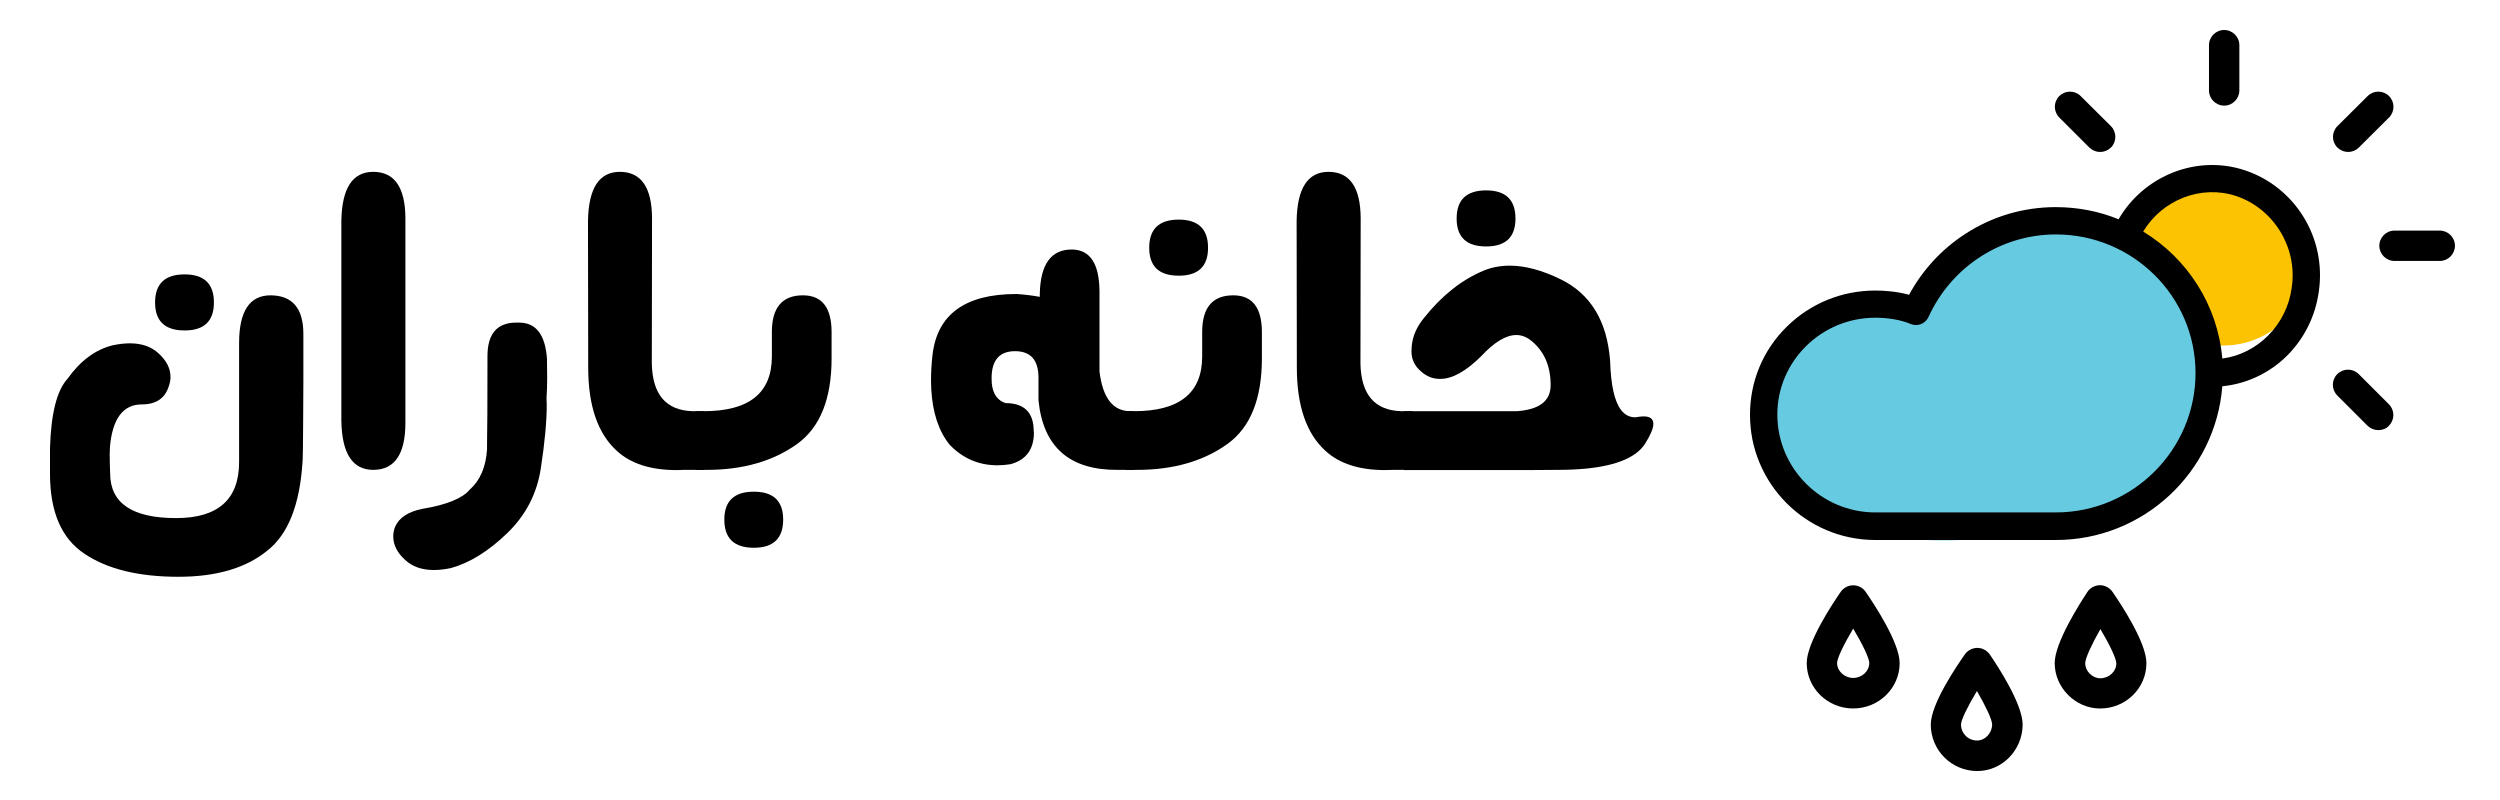
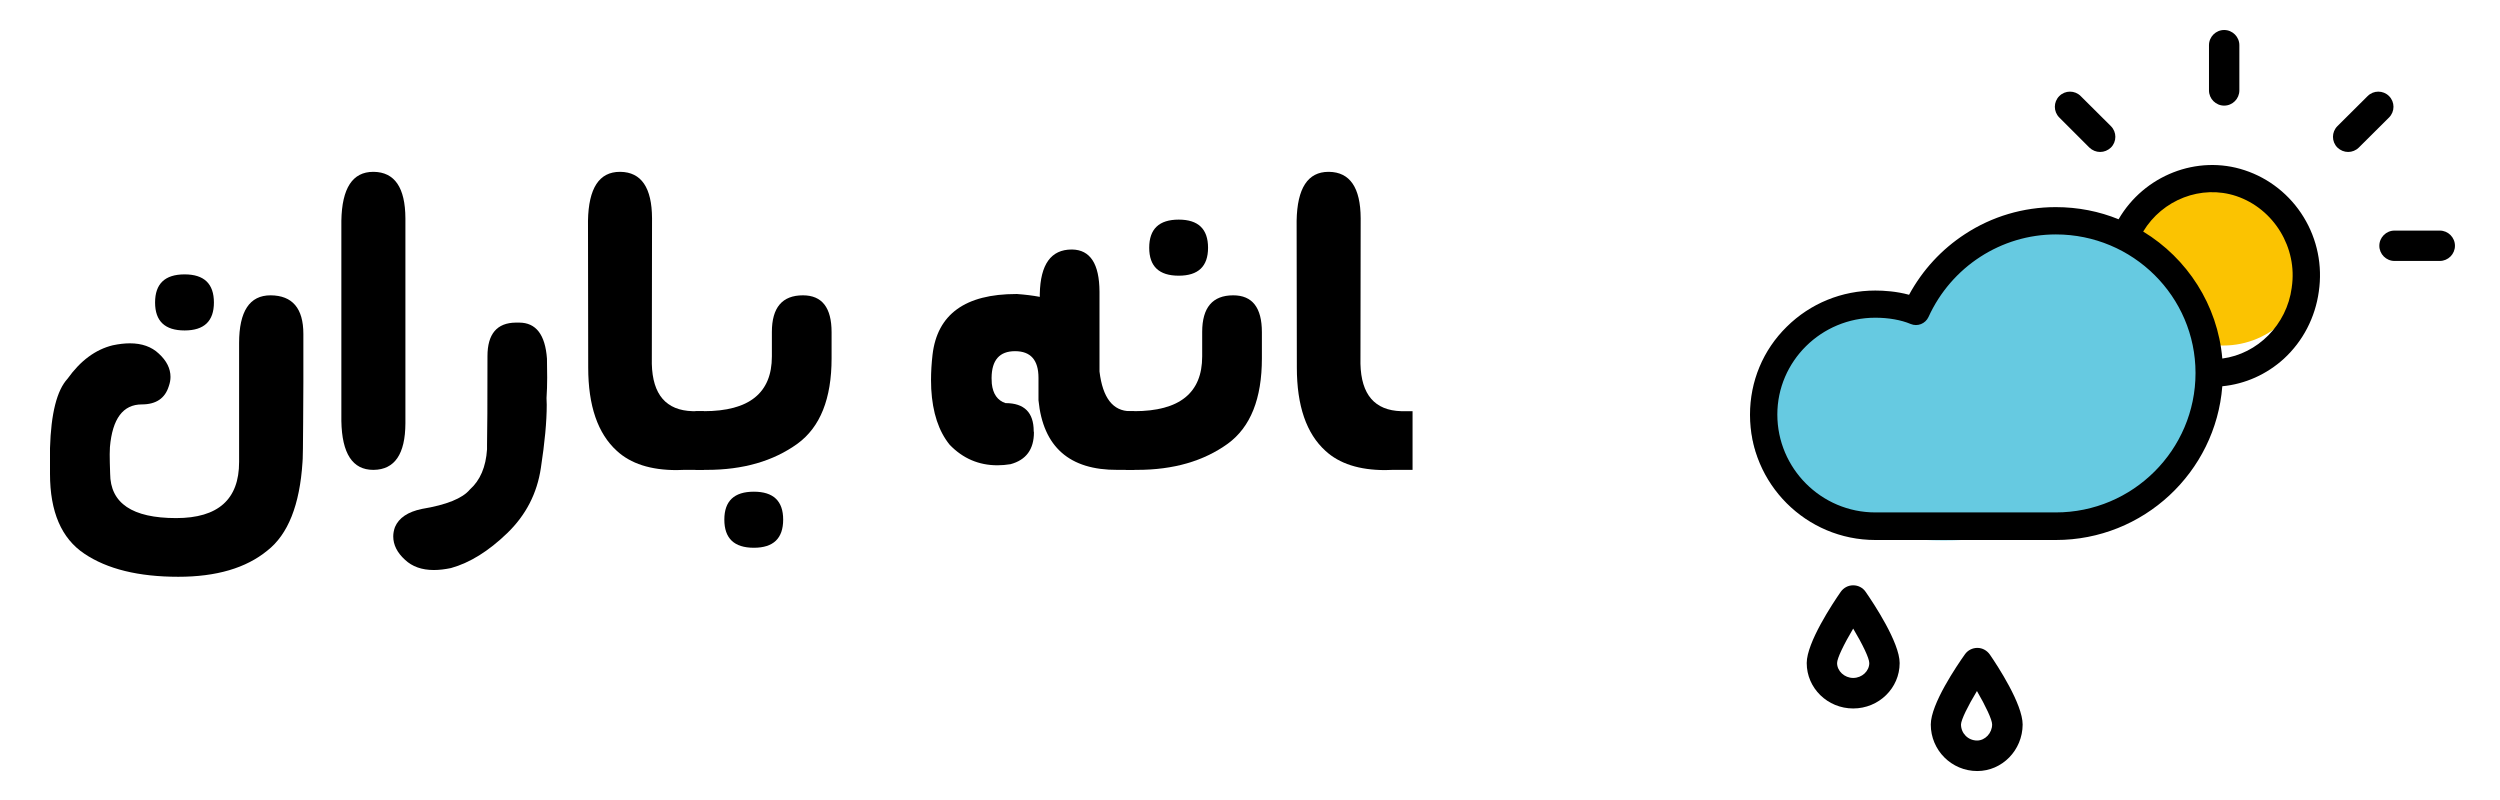
<svg xmlns="http://www.w3.org/2000/svg" width="500" height="160" viewBox="0 0 500 160" fill="none">
  <path d="M21.984 89.436C21.955 89.756 21.941 90.236 21.941 90.876C21.941 91.807 21.97 93.087 22.028 94.716C22.057 100.651 26.457 103.618 35.228 103.618C43.623 103.618 47.82 99.88 47.82 92.403V68.622C47.82 62.251 49.919 59.065 54.116 59.065C58.487 59.094 60.673 61.669 60.673 66.789V76.476C60.644 80.316 60.629 83.007 60.629 84.549C60.629 86.12 60.615 87.836 60.586 89.698C60.557 91.531 60.528 92.447 60.499 92.447C59.949 101 57.604 106.891 53.465 110.12C49.209 113.611 43.275 115.356 35.662 115.356C27.701 115.356 21.434 113.814 16.861 110.731C12.287 107.676 10 102.352 10 94.76V89.611C10.203 82.687 11.375 78.062 13.517 75.734C16.093 72.127 19.104 69.902 22.549 69.058C23.794 68.796 24.937 68.665 25.979 68.665C28.382 68.665 30.307 69.349 31.754 70.716C33.317 72.142 34.099 73.698 34.099 75.385C34.099 75.996 33.983 76.622 33.752 77.262C32.999 79.676 31.204 80.883 28.367 80.883C24.604 80.883 22.476 83.734 21.984 89.436ZM36.921 66.091C32.984 66.091 31.016 64.229 31.016 60.505C31.016 56.753 32.984 54.876 36.921 54.876C40.829 54.876 42.783 56.753 42.783 60.505C42.783 64.229 40.829 66.091 36.921 66.091Z" fill="black" />
-   <path d="M68.272 44.142C68.387 37.625 70.515 34.367 74.654 34.367H74.741C78.939 34.425 81.052 37.523 81.081 43.662V84.68C81.052 90.818 78.939 93.916 74.741 93.974H74.654C70.515 93.974 68.387 90.716 68.272 84.2V44.142Z" fill="black" />
+   <path d="M68.272 44.142C68.387 37.625 70.515 34.367 74.654 34.367H74.741C78.939 34.425 81.052 37.523 81.081 43.662V84.68C81.052 90.818 78.939 93.916 74.741 93.974H74.654C70.515 93.974 68.387 90.716 68.272 84.2V44.142" fill="black" />
  <path d="M97.407 89.873V89C97.465 86.614 97.494 80.694 97.494 71.24C97.494 66.789 99.39 64.549 103.182 64.52H103.834C107.191 64.52 109.044 66.92 109.392 71.72C109.42 73 109.435 74.265 109.435 75.516C109.435 76.912 109.392 78.28 109.305 79.618C109.334 80.054 109.348 80.505 109.348 80.971C109.348 84.287 108.957 88.491 108.176 93.582C107.423 98.672 105.18 103.022 101.445 106.629C97.711 110.236 93.963 112.563 90.199 113.611C88.954 113.872 87.811 114.003 86.769 114.003C84.366 114.003 82.441 113.32 80.994 111.952C79.431 110.527 78.649 108.971 78.649 107.283C78.649 106.672 78.765 106.047 78.997 105.407C79.778 103.574 81.573 102.367 84.381 101.785C89.302 100.971 92.501 99.676 93.977 97.902C96.032 96.069 97.176 93.392 97.407 89.873Z" fill="black" />
  <path d="M130.407 43.662L130.364 72.767C130.509 78.934 133.23 82.091 138.527 82.236H140.785V93.974H136.79C136.298 94.003 135.806 94.018 135.314 94.018C130.132 94.018 126.152 92.738 123.373 90.178C119.552 86.716 117.642 81.16 117.642 73.509L117.598 44.142C117.714 37.625 119.842 34.367 123.981 34.367H124.068C128.265 34.425 130.379 37.523 130.407 43.662Z" fill="black" />
  <path d="M150.772 98.338C154.68 98.338 156.634 100.2 156.634 103.923C156.634 107.676 154.68 109.552 150.772 109.552C146.835 109.552 144.867 107.676 144.867 103.923C144.867 100.2 146.835 98.338 150.772 98.338ZM139.092 82.236H140.785C149.846 82.236 154.376 78.585 154.376 71.284V66.396C154.376 61.509 156.446 59.065 160.585 59.065C164.406 59.065 166.317 61.523 166.317 66.44V71.676C166.317 79.734 164.045 85.422 159.5 88.738C154.666 92.229 148.615 93.974 141.35 93.974H139.092V82.236Z" fill="black" />
  <path d="M226.89 93.974H223.503C213.892 94.032 208.624 89.392 207.697 80.054V75.56C207.697 72.011 206.134 70.236 203.008 70.236C199.911 70.236 198.347 72.011 198.318 75.56V75.647C198.318 76.025 198.333 76.389 198.362 76.738C198.593 78.803 199.505 80.098 201.097 80.622C204.861 80.622 206.742 82.498 206.742 86.251C206.771 86.338 206.786 86.411 206.786 86.469C206.786 89.873 205.222 91.996 202.096 92.84C201.199 92.985 200.33 93.058 199.491 93.058C195.757 93.058 192.572 91.691 189.938 88.956C187.738 86.251 186.508 82.527 186.247 77.785C186.218 77.204 186.204 76.607 186.204 75.996C186.204 74.396 186.305 72.709 186.508 70.934C187.463 62.847 193.05 58.803 203.269 58.803H203.399C205.049 58.92 206.569 59.109 207.958 59.371V58.803C208.074 52.869 210.201 49.902 214.341 49.902H214.428C218.046 49.96 219.87 52.767 219.899 58.324V74.294C220.536 79.589 222.591 82.236 226.065 82.236H226.89V93.974Z" fill="black" />
  <path d="M225.153 82.236H226.846C235.907 82.236 240.437 78.585 240.437 71.284V66.396C240.437 61.509 242.507 59.065 246.646 59.065C250.468 59.065 252.378 61.523 252.378 66.44V71.676C252.378 79.734 250.106 85.422 245.561 88.738C240.727 92.229 234.677 93.974 227.411 93.974H225.153V82.236ZM229.842 49.553C229.842 45.8 231.811 43.923 235.748 43.923C239.656 43.923 241.61 45.8 241.61 49.553C241.61 53.276 239.656 55.138 235.748 55.138C231.811 55.138 229.842 53.276 229.842 49.553Z" fill="black" />
  <path d="M272.135 43.662L272.091 72.767C272.236 78.934 274.957 82.091 280.255 82.236H282.512V93.974H278.518C278.026 94.003 277.534 94.018 277.041 94.018C271.86 94.018 267.88 92.738 265.101 90.178C261.279 86.716 259.369 81.16 259.369 73.509L259.325 44.142C259.441 37.625 261.569 34.367 265.708 34.367H265.795C269.993 34.425 272.106 37.523 272.135 43.662Z" fill="black" />
-   <path d="M280.776 82.236H303.398C307.885 81.916 310.128 80.185 310.128 77.043C310.128 73.145 308.797 70.149 306.134 68.054C305.236 67.356 304.281 67.007 303.268 67.007C301.213 67.007 298.882 68.403 296.277 71.196C293.209 74.251 290.473 75.778 288.07 75.778H287.897C286.276 75.778 284.814 75.051 283.511 73.596C282.701 72.665 282.295 71.545 282.295 70.236C282.295 69.916 282.31 69.596 282.339 69.276C282.512 67.24 283.352 65.32 284.857 63.516C288.418 59.065 292.369 55.938 296.711 54.134C298.332 53.465 300.084 53.131 301.965 53.131C305.034 53.131 308.435 54.047 312.169 55.88C318.161 58.818 321.447 64.273 322.026 72.243C322.171 77.014 322.894 80.258 324.197 81.974C324.95 82.963 325.89 83.458 327.019 83.458C327.222 83.458 327.439 83.429 327.671 83.371C328.076 83.312 328.438 83.283 328.756 83.283C330.03 83.283 330.667 83.778 330.667 84.767C330.667 85.669 330.117 86.993 329.017 88.738C327.28 91.443 323.372 93.102 317.293 93.713C315.527 93.887 313.573 93.974 311.431 93.974L305.222 94.018H280.776V82.236ZM291.327 43.705C291.327 39.953 293.295 38.076 297.232 38.076C301.14 38.076 303.094 39.953 303.094 43.705C303.094 47.429 301.14 49.291 297.232 49.291C293.295 49.291 291.327 47.429 291.327 43.705Z" fill="black" />
  <path d="M462.02 51.737C462.02 61.33 454.244 69.106 444.651 69.106C435.058 69.106 427.281 61.33 427.281 51.737C427.281 42.144 435.058 34.367 444.651 34.367C454.244 34.367 462.02 42.144 462.02 51.737Z" fill="#FBC301" />
  <path d="M444.834 21.124C446.504 21.124 447.871 19.758 447.871 18.087V9.037C447.871 7.367 446.504 6 444.834 6C443.164 6 441.797 7.367 441.797 9.037V18.087C441.797 19.758 443.164 21.124 444.834 21.124Z" fill="black" />
  <path d="M469.638 30.393C470.398 30.393 471.187 30.089 471.764 29.512L477.808 23.499C478.992 22.314 478.992 20.401 477.808 19.216C476.623 18.032 474.71 18.032 473.526 19.216L467.482 25.23C466.298 26.414 466.298 28.328 467.482 29.512C468.089 30.089 468.849 30.393 469.638 30.393Z" fill="black" />
-   <path d="M471.741 74.818C470.556 73.634 468.643 73.634 467.459 74.818C466.274 76.002 466.274 77.916 467.459 79.1L473.502 85.144C474.11 85.721 474.869 86.025 475.659 86.025C476.448 86.025 477.238 85.751 477.784 85.144C478.969 83.959 478.969 82.046 477.784 80.862L471.741 74.818Z" fill="black" />
  <path d="M487.954 46.117H478.904C477.234 46.117 475.867 47.484 475.867 49.154C475.867 50.825 477.234 52.191 478.904 52.191H487.954C489.625 52.191 490.991 50.825 490.991 49.154C490.991 47.484 489.625 46.117 487.954 46.117Z" fill="black" />
  <path d="M417.87 29.512C418.478 30.089 419.237 30.393 420.027 30.393C420.816 30.393 421.575 30.089 422.183 29.512C423.367 28.328 423.367 26.414 422.183 25.23L416.139 19.216C414.955 18.032 413.042 18.032 411.857 19.216C410.673 20.401 410.673 22.314 411.857 23.499L417.87 29.512Z" fill="black" />
  <path d="M370.637 117.062C369.635 117.062 368.724 117.548 368.147 118.368C366.537 120.677 361.344 128.512 361.344 132.612C361.344 137.623 365.504 141.693 370.637 141.693C375.77 141.693 379.93 137.623 379.93 132.612C379.93 128.512 374.737 120.677 373.127 118.368C372.581 117.548 371.639 117.062 370.637 117.062ZM370.637 135.588C368.906 135.588 367.418 134.222 367.418 132.612C367.418 131.64 368.784 128.846 370.637 125.718C372.49 128.816 373.856 131.64 373.856 132.612C373.856 134.222 372.398 135.588 370.637 135.588Z" fill="black" />
-   <path d="M419.957 117.039C418.955 117.069 418.014 117.555 417.467 118.406C415.949 120.714 410.938 128.549 410.938 132.619C410.938 137.539 415.098 141.699 420.018 141.699C425.151 141.699 429.311 137.63 429.281 132.588C429.281 128.489 424.088 120.653 422.478 118.345C421.901 117.525 420.96 117.039 419.957 117.039ZM420.049 135.656C418.469 135.656 417.042 134.228 417.042 132.649C417.042 131.677 418.317 128.914 420.079 125.816C421.901 128.883 423.237 131.647 423.268 132.68C423.268 134.289 421.81 135.656 420.049 135.656Z" fill="black" />
  <path d="M395.48 129.578C394.508 129.578 393.567 130.034 392.99 130.854C391.38 133.131 386.156 140.785 386.156 144.915C386.156 150.048 390.317 154.208 395.449 154.208C400.43 154.208 404.5 150.048 404.53 144.915C404.53 140.815 399.519 133.162 397.97 130.914C397.393 130.094 396.482 129.578 395.48 129.578ZM395.419 148.104C393.627 148.104 392.2 146.676 392.2 144.885C392.23 143.943 393.567 141.21 395.389 138.203C397.15 141.24 398.426 143.943 398.426 144.885C398.426 146.616 397.029 148.104 395.419 148.104Z" fill="black" />
  <path d="M420.179 45.059C400.61 37.823 386.057 54.514 381.226 63.764C371.634 60.441 352.017 59.592 350.29 82.778C347.658 118.123 430.564 115.319 440.747 81.371C441.099 80.198 441.328 79.015 441.454 77.845C442.516 69.931 439.748 52.294 420.179 45.059Z" fill="#66CAE1" />
  <path d="M460.725 43.417C458.019 38.993 453.837 35.662 448.944 34.05C439.405 30.883 428.8 35.088 423.716 43.854C419.835 42.27 415.598 41.424 411.143 41.424C404.693 41.424 398.406 43.281 393.022 46.803C388.32 49.862 384.494 54.013 381.815 58.955C379.301 58.273 376.841 58.109 375.064 58.109C368.368 58.109 362.081 60.676 357.352 65.345C352.597 70.015 350 76.268 350 82.959C350 96.776 361.234 108 375.064 108H411.171C428.718 108 443.122 94.428 444.462 77.251C449.026 76.814 453.345 74.876 456.789 71.735C460.588 68.24 463.048 63.488 463.759 58.327C464.524 53.139 463.458 47.868 460.725 43.417ZM411.171 102.484H375.064C364.268 102.484 355.467 93.691 355.467 82.904C355.467 72.227 364.268 63.543 375.064 63.543C377.688 63.543 380.203 63.98 382.143 64.799C383.51 65.373 385.068 64.744 385.696 63.406C390.261 53.357 400.237 46.885 411.171 46.885C426.586 46.885 439.105 59.31 439.105 74.603C439.105 89.977 426.559 102.484 411.171 102.484ZM458.347 57.481C458.347 57.508 458.347 57.508 458.347 57.535C457.363 64.963 451.514 70.779 444.462 71.708C443.532 60.976 437.437 51.664 428.636 46.312C432.49 39.922 440.253 36.891 447.25 39.212C454.793 41.751 459.549 49.589 458.347 57.481Z" fill="black" />
</svg>